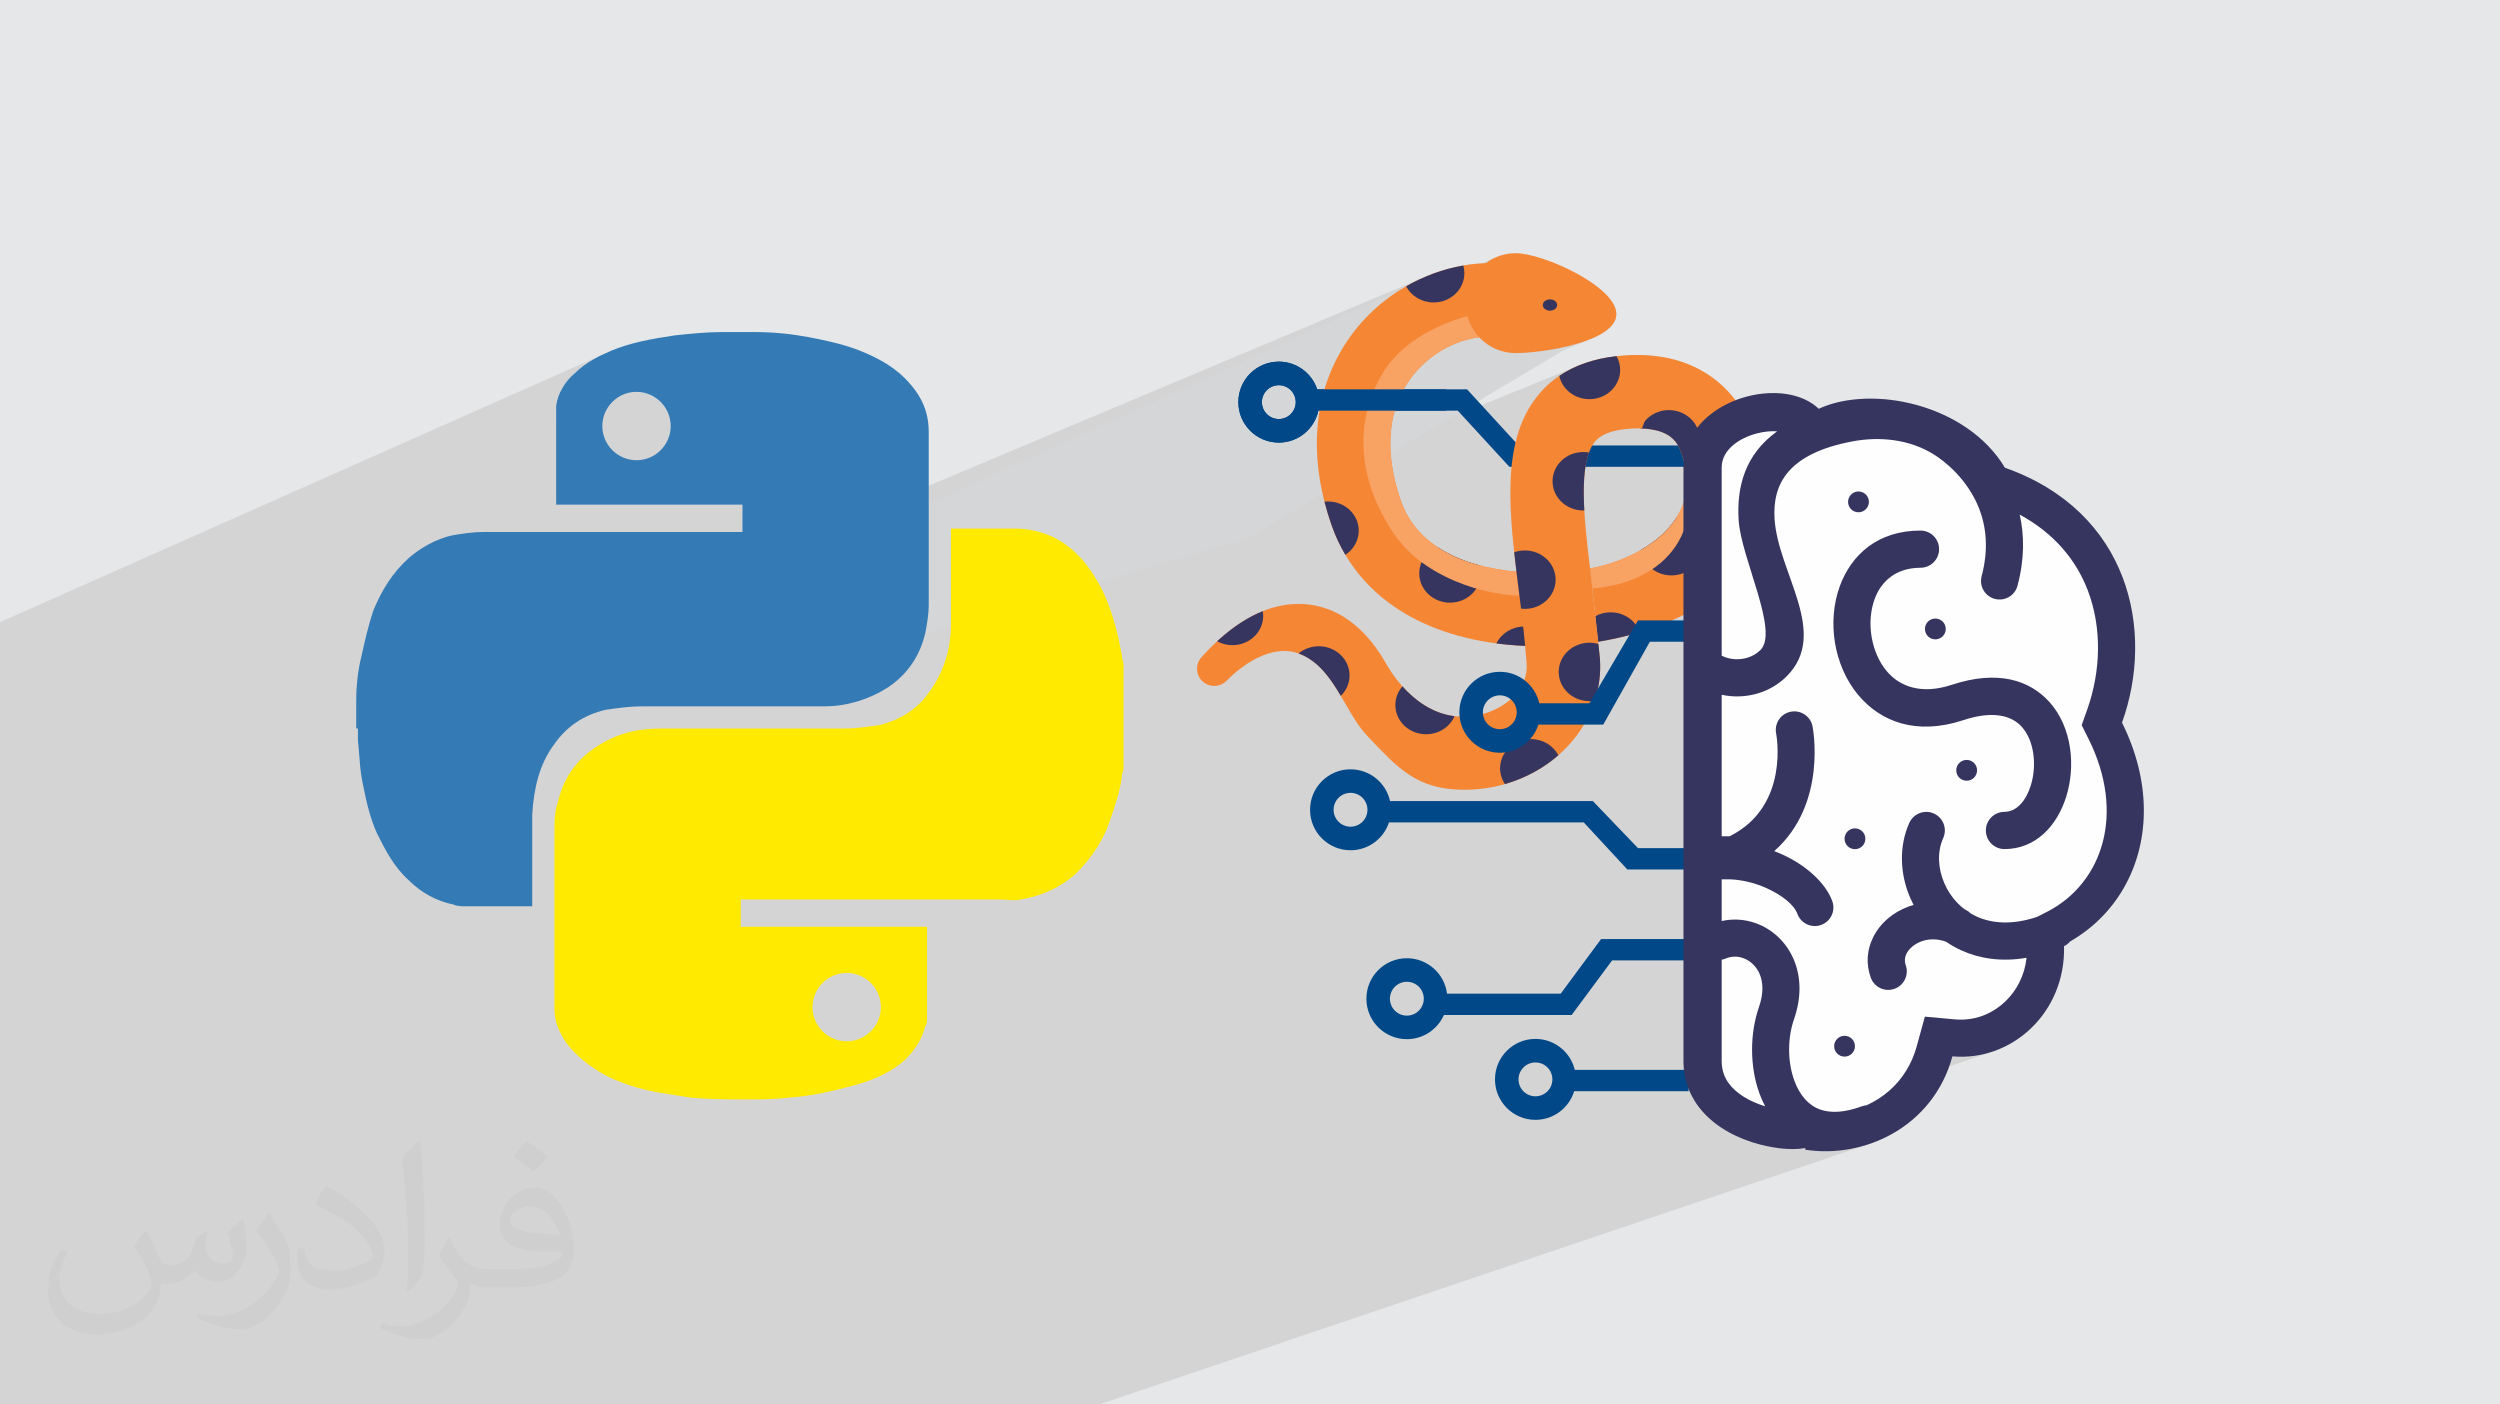
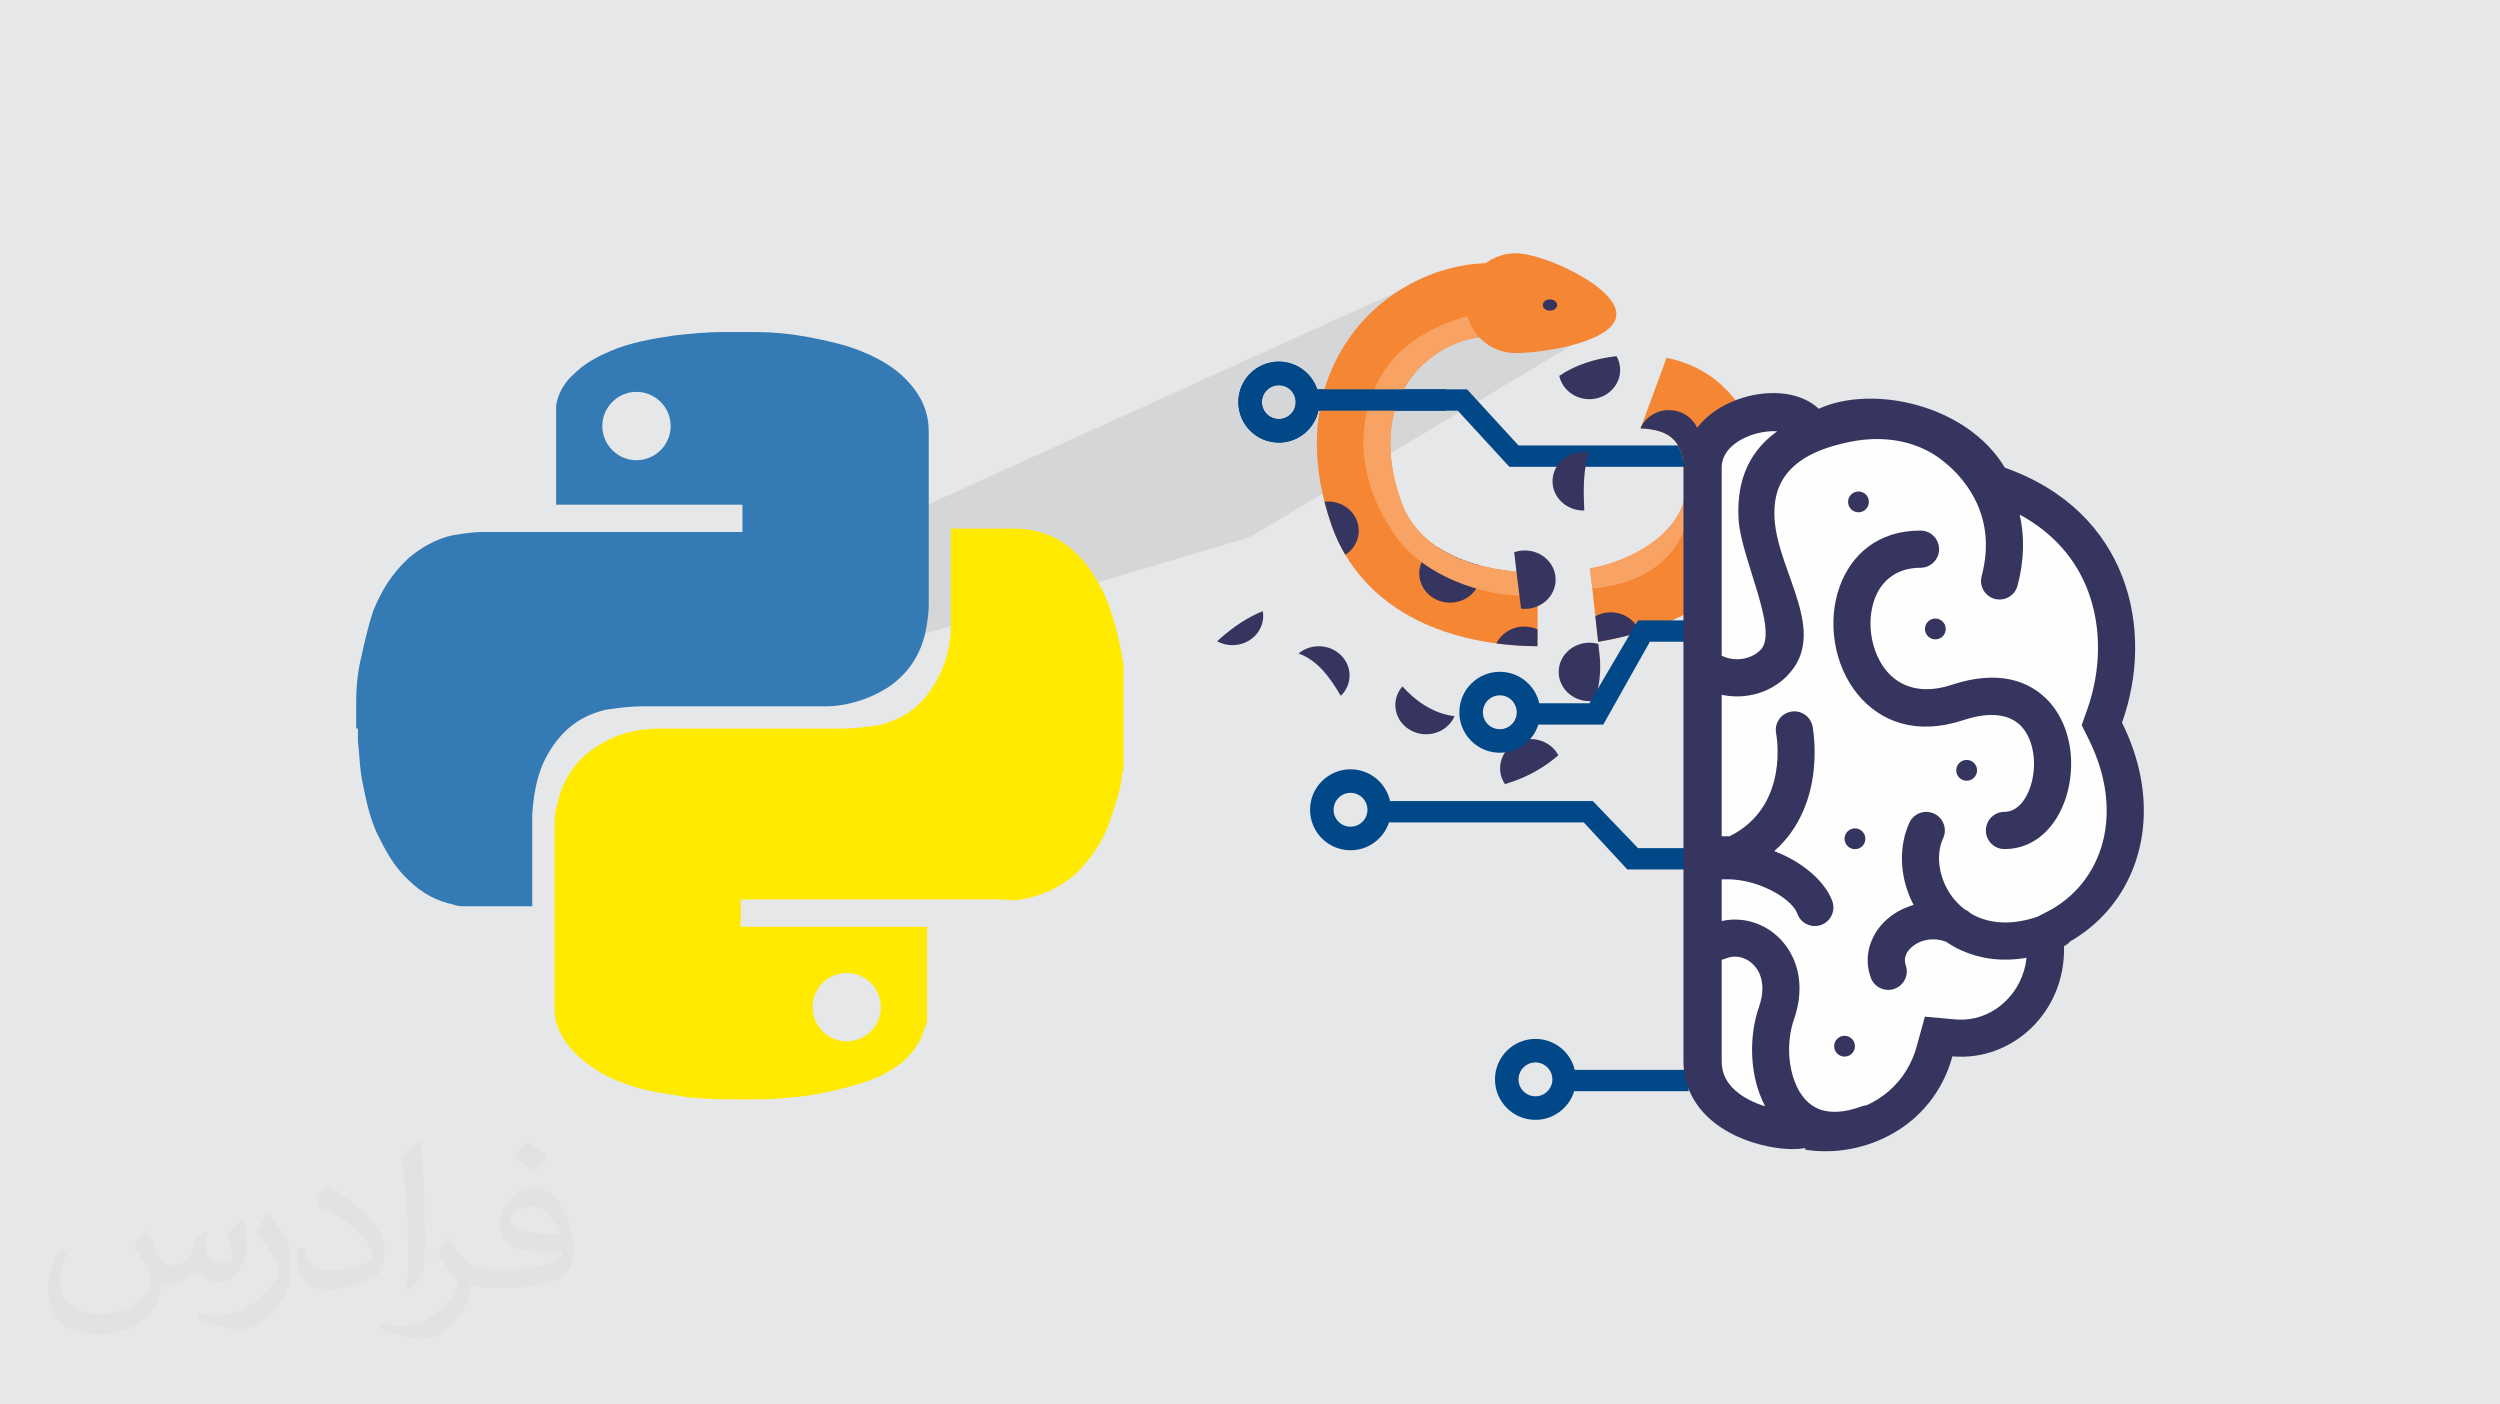
<svg xmlns="http://www.w3.org/2000/svg" xml:space="preserve" width="94.192mm" height="52.917mm" version="1.1" style="shape-rendering:geometricPrecision; text-rendering:geometricPrecision; image-rendering:optimizeQuality; fill-rule:evenodd; clip-rule:evenodd" viewBox="0 0 9419.16 5291.66">
  <defs>
    <style type="text/css">
   
    .fil3 {fill:#D4D6D7}
    .fil11 {fill:#35355F}
    .fil0 {fill:#E6E7E8}
    .fil10 {fill:#FEFEFE}
    .fil6 {fill:#004887;fill-rule:nonzero}
    .fil4 {fill:#347AB4;fill-rule:nonzero}
    .fil8 {fill:#35355F;fill-rule:nonzero}
    .fil7 {fill:#F58634;fill-rule:nonzero}
    .fil9 {fill:#F8A263;fill-rule:nonzero}
    .fil5 {fill:#FFEA00;fill-rule:nonzero}
    .fil2 {fill:#373435;fill-opacity:0.031}
    .fil1 {fill:#373435;fill-opacity:0.102}
   
  </style>
  </defs>
  <g id="Layer_x0020_1">
    <polygon class="fil0" points="-0,0 9419.16,0 9419.16,5291.66 -0,5291.66 " />
-     <path class="fil1" d="M5447.48 1015.39l7.89 -2.19 0.63 -0.18 1.4 -0.37 6.92 -1.82 1.37 -0.35 0.34 -0.08 8.7 -2.15 0.67 -0.16 0.32 -0.07 9.42 -2.16 0.03 -0.01 -0.03 0.01m-4143.09 1731.55l4028.7 -1694.91 4.58 -1.92 4.59 -1.89 4.6 -1.85 4.62 -1.82 0.04 -0.01 9.33 -3.55 0.1 -0.04 0.64 -0.24 6.77 -2.46 2.06 -0.74 1.33 -0.47 6.8 -2.35 1.38 -0.47 0.34 -0.11 8.51 -2.81 0.7 -0.22 8.55 -2.68 0.98 -0.3 0.06 -0.02 3.43 -1.02 5.04 -1.48 1.15 -0.34 0.69 -0.19 0.44 -0.13 -147.09 61.87 -2.26 1.27 -0.26 0.14 -0.12 0.07 -13.69 8.06 -13.51 8.39 -3.86 2.52 218.48 -91.86 9.34 -1.99 0.39 -0.08 0.74 -0.15 8.85 -1.73 0.2 -0.04 1.44 -0.27 7.01 -1.26 10.55 -1.74 10.57 -1.56 10.58 -1.37 10.6 -1.19 10.6 -0.99 10.6 -0.81 4.83 -0.28 54.7 -22.97 6.92 -2.82 7.04 -2.55 7.18 -2.27 7.29 -1.99 7.41 -1.7 7.52 -1.4 7.62 -1.11 7.71 -0.8 7.8 -0.48 7.89 -0.16 10.23 0.36 11.15 1.07 11.99 1.76 12.76 2.41 13.43 3.03 14.02 3.64 14.54 4.21 14.98 4.75 15.32 5.28 15.59 5.77 15.78 6.24 15.89 6.67 15.91 7.09 15.85 7.47 15.7 7.83 15.49 8.16 15.18 8.47 14.8 8.74 14.32 8.99 13.78 9.22 13.15 9.41 12.43 9.59 11.64 9.72 10.75 9.84 9.8 9.93 8.76 10 7.64 10.02 6.43 10.04 5.14 10.01 3.78 9.97 2.33 9.9 0.79 9.8 -0.79 9.56 -2.33 9.21 -3.78 8.85 -5.14 8.51 -6.43 8.17 -7.64 7.82 -8.76 7.49 -9.8 7.15 -10.75 6.83 -11.64 6.49 -12.43 6.17 -13.15 5.85 -662.21 271.61 4.57 0 18.25 0 90.15 0 44.45 0m10.59 11.53l443.25 -181.03 0.32 -0.13 3.23 -1.33 1.46 -0.59 9.45 -3.63 9.6 -3.44 9.74 -3.26 9.87 -3.08 9.98 -2.9 10.09 -2.72 10.19 -2.53 10.28 -2.36 10.36 -2.17 10.42 -2 10.49 -1.82 10.54 -1.63 10.58 -1.46 10.61 -1.29 10.64 -1.1 10.65 -0.93 10.64 -0.76 10.65 -0.58 10.63 -0.4 10.6 -0.23 10.56 -0.05 10.53 0.12 10.46 0.29 10.41 0.46 10.33 0.64 10.24 0.8 10.16 0.98 10.05 1.15 9.94 1.32 9.82 1.49 9.69 1.65 9.48 1.82 0.09 -0.04 24.13 5.49 22.95 6.47 21.82 7.36 20.69 8.18 19.6 8.92 18.53 9.57 17.49 10.15 16.46 10.64 15.48 11.06 14.5 11.38 13.55 11.64 12.64 11.81 11.74 11.9 10.87 11.9 10.03 11.84 9.2 11.68 5.7 -2.17 5.72 -2.08 5.75 -1.99 5.78 -1.9 5.78 -1.81 5.81 -1.72 5.82 -1.63 5.83 -1.54 10.25 -2.47 10.29 -2.19 10.32 -1.92 10.34 -1.64 10.35 -1.37 10.33 -1.08 10.31 -0.81 10.26 -0.52 10.21 -0.23 10.13 0.05 10.05 0.34 9.95 0.62 9.84 0.92 9.7 1.21 9.56 1.5 9.4 1.8 15.28 3.68 14.8 4.49 14.26 5.33 13.7 6.16 13.07 7 12.42 7.84 11.7 8.69 10.56 9.2 19.64 -7.8 20.09 -7.17 20.88 -6.2 21.59 -5.23 22.23 -4.24 22.82 -3.28 23.33 -2.29 23.77 -1.33 24.14 -0.34 24.46 0.62 24.69 1.6 24.87 2.57 24.97 3.55 25.01 4.52 24.98 5.49 24.89 6.46 24.71 7.44 24.48 8.41 24.18 9.38 23.81 10.35 23.37 11.33 22.87 12.29 22.29 13.27 21.66 14.24 20.94 15.2 20.17 16.18 19.33 17.15 18.41 18.12 17.44 19.08 16.39 20.06 15.27 21.03 14.09 21.99 42.87 16.34 40.72 17.92 38.6 19.43 36.49 20.88 34.43 22.25 32.39 23.55 30.37 24.79 28.38 25.94 26.43 27.04 24.49 28.07 22.59 29.01 20.72 29.9 18.86 30.71 17.04 31.45 15.25 32.12 13.49 32.73 11.74 33.26 10.03 33.72 8.35 34.11 6.69 34.43 5.07 34.68 3.46 34.86 1.89 34.98 0.34 35.01 -1.17 34.99 -2.67 34.89 -4.13 34.72 -5.56 34.47 -6.98 34.17 -8.35 33.79 -9.71 33.34 -11.03 32.82 5.05 10.31 4.88 10.32 4.72 10.3 4.55 10.3 4.38 10.29 4.23 10.29 4.05 10.27 3.89 10.26 3.74 10.25 3.57 10.24 3.4 10.23 3.25 10.2 3.09 10.2 2.93 10.17 2.77 10.16 2.62 10.13 2.46 10.12 2.3 10.09 2.15 10.07 2 10.05 1.84 10.02 1.69 9.99 1.53 9.97 1.39 9.94 1.24 9.91 1.08 9.87 0.94 9.85 0.79 9.81 0.64 9.78 0.5 9.74 0.35 9.7 0.2 9.67 0 19.63 -0.62 19.3 -1.2 19.12 -1.78 18.93 -2.34 18.73 -2.91 18.52 -3.46 18.31 -4.02 18.09 -4.56 17.85 -5.09 17.6 -5.63 17.35 -6.16 17.09 -6.67 16.81 -7.19 16.53 -7.69 16.24 -8.2 15.94 -8.69 15.63 -9.18 15.3 -9.67 14.98 -10.14 14.64 -10.61 14.3 -11.07 13.93 -11.54 13.57 -11.98 13.19 -12.44 12.81 -12.87 12.41 -13.31 12.01 -13.73 11.59 -14.15 11.18 -14.58 10.73 -14.98 10.3 -15.38 9.85 -15.78 9.38 -2.36 2.7 -2.52 2.57 -2.67 2.44 -2.81 2.31 -2.95 2.18 -3.09 2.04 -3.22 1.89 -3.34 1.75 -0.02 23.42 -1.22 22.99 -2.38 22.54 -3.52 22.06 -4.61 21.56 -5.67 21.03 -6.69 20.48 -7.68 19.9 -8.64 19.31 -9.55 18.67 -10.43 18.03 -11.28 17.36 -12.09 16.65 -12.87 15.94 -13.61 15.18 -14.31 14.42 -14.98 13.61 -15.61 12.8 -16.22 11.95 -16.78 11.08 -17.3 10.18 -17.8 9.27 -18.25 8.32 -18.68 7.35 -172.51 59.02 -3.78 10.59 -9.52 22.96 -10.5 22.08 -11.43 21.2 -12.31 20.31 -13.17 19.42 -13.96 18.53 -14.73 17.65 -15.45 16.76 -16.13 15.88 -16.76 14.99 -17.36 14.1 -17.91 13.21 -18.43 12.33 -18.89 11.44 -19.31 10.56 -19.71 9.66 -20.04 8.78 -20.35 7.89 -20.61 7.01 -2893.03 978.37 -166.8 0 -17.63 0 -33.54 0 -301.75 0 -30.28 0 -60.78 0 -566.79 0 -23.86 0 -119.57 0 -25.46 0 -55.94 0 -5.36 0 -18.89 0 -70.71 0 -80.52 0 -74.99 0 -9.8 0 -125.01 0 -102.24 0 -82.11 0 -35.6 0 -220.07 0 -23.93 0 -60.07 0 -22.67 0 -25.35 0 -114.78 0 -102.09 0 -68.74 0 -24.33 0 -6.45 0 -40.71 0 -56.69 0 -111.32 0 -9.99 0 -59.79 0 -10.93 0 -147.75 0 -80.62 0 -10.05 0 -20.64 0 -96.34 0 -113.1 0 -24 0 -49.81 0 -6.83 0 -150.7 0 -408.9 0 -66.18 0 0 -1.35 0 -1.52 0 -31.61 0 -12.03 0 -50.22 0 -63.03 0 -3.63 0 -9.22 0 -2.78 0 -22.15 0 -0.02 0 -0.01 0 -0.17 0 -0.01 0 -0.02 0 -0.33 0 -0.02 0 -0.01 0 -0.01 0 -0.01 0 -0.03 0 -0.01 0 -0.46 0 -0.09 0 -0.01 0 -0.01 0 -0.01 0 -0.01 0 -0.01 0 -0.02 0 -0.01 0 -0.01 0 -0.01 0 -0.01 0 -0.01 0 -0.01 0 -0.01 0 -0.01 0 -0.01 0 -0.01 0 -0.01 0 -0.02 0 -0.01 0 -0.02 0 -0.01 0 -0.18 0 -0.02 0 -0.15 0 -0.25 0 -0.3 0 -0.33 0 -0.08 0 -0.39 0 -0.7 0 -0.51 0 -0.78 0 -0.46 0 -1.05 0 -0.45 0 -0.02 0 -0.57 0 -0.57 0 -1.19 0 -0.04 0 -0.63 0 -9.67 0 -3.29 0 -0.97 0 -9.86 0 -5.59 0 -5.06 0 -5.53 0 -3.9 0 -21.33 0 -14.47 0 -9.5 0 -33.04 0 -30.1 0 -9.03 0 -0.54 0 -28.25 0 -1.37 0 -1.39 0 -3.98 0 -0.19 0 -1.4 0 -0.66 0 -2.15 0 -1.4 0 -1.02 0 -3.24 0 -0.5 0 -0.92 0 -0.3 0 -2.56 0 -1.44 0 -1.49 0 -2.49 0 -3.56 0 -2.59 0 -0.02 0 -1.47 0 -1.47 0 -1.9 0 -5.56 0 -2.69 0 -0.4 0 -0.02 0 -5.83 0 -0.8 0 -0.71 0 -2.22 0 -3.87 0 -0.51 0 -0.6 0 -0.41 0 -0.04 0 -0.33 0 -0.36 0 -0.14 0 -5.15 0 -2.5 0 -0.74 0 -7.78 0 -0.02 0 -0.03 0 -0.04 0 -4.16 0 -3.67 0 -0.81 0 -0.04 0 -1.38 0 -1.96 0 -5.39 0 -1.49 0 -8.54 0 -10.13 0 -5.26 0 -9.05 0 -3.41 0 -3.66 0 -1.62 0 -2.56 0 -0.32 0 -4.33 0 -7.5 0 -18.31 0 -7.82 0 -5.28 0 -2.84 0 -1.52 0 -1.34 0 -2.85 0 -2.87 0 -2.87 0 -8.65 0 -0.27 0 -2.61 0 -2.89 0 -2.89 0 -2.89 0 -2.89 0 -0.08 0 -2.8 0 -2.89 0 -0.14 0 -2.74 0 -1.89 0 -0.43 0 -0.23 0 -0.33 0 -0.32 0 -0.67 0 -0.65 0 -0.66 0 -0.11 0 -0.07 0 -0.39 0 -0.1 0 -0.66 0 -0.67 0 -0.67 0 -0.45 0 -0.21 0 -0.11 0 -0.57 0 -0.67 0 -0.67 0 -0.68 0 -0.11 0 -0.02 0 -0.13 0 -0.43 0 -0.01 0 -1.34 0 -0.68 0 -0.39 0 -0.1 0 -0.12 0 -0.08 0 -0.69 0 -0.69 0 -0.69 0 -0.69 0 -0.15 0 -0.54 0 -0.69 0 -0.7 0 -0.28 0 -0.26 0 -0.16 0 -0.51 0 -0.19 0 -0.7 0 -0.7 0 -0.56 0 -0.15 0 -0.7 0 -0.17 0 -0.54 0 -0.39 0 -0.32 0 -0.72 0 -0.71 0 -0.72 0 -0.72 0 -0.71 0 -0.72 0 -0.72 0 -0.19 0 -0.54 0 -0.72 0 -0.72 0 -0.73 0 -0.74 0 -0.73 0 -0.73 0 -0.74 0 -0.72 0 -0.21 0 -0.53 0 -0.74 0 -0.75 0 -0.74 0 -0.74 0 -0.75 0 -3.75 0 -0.75 0 -0.75 0 -3.42 0 -27.75 0 -1.83 0 -1.64 0 -3.49 0 -1.21 0 -5.74 0 -0.58 0 -2.89 0 -3.43 0 -0.04 0 -0.42 0 -3.04 0 -2.8 0 -0.65 0 -3.45 0 -2.17 0 -1.28 0 -3.44 0 -1.55 0 -1.88 0 -3.43 0 -0.29 0 -0.63 0 -2.49 0 -3.4 0 -0.32 0 -3.08 0 -3.1 0 -0.3 0 -3.37 0 -2.46 0 -0.91 0 -3.35 0 -1.85 0 -1.5 0 -3.33 0 -0.05 0 -3.27 0 -3.3 0 -0.63 0 -2.66 0 -0.26 0 -0.52 0 -0.19 0 -0.06 0 -0.06 0 -0.39 0 -0.02 0 -0.02 0 -0.49 0 -0.07 0 -0.01 0 -0.22 0 -0.24 0 -0.26 0 -0.01 0 -0.26 0 -0.47 0 -0.11 0 -0.01 0 -0.12 0 -0.85 0 -0.02 0 -1.07 0 -0.02 0 -0.29 0 -0.81 0 -0.08 0 -0.01 0 -0.06 0 -0.07 0 -1.18 0 -1.41 0 -0.01 0 -0.11 0 -1.4 0 -1.83 0 -0.41 0 -1.55 0 -1.25 0 -1.12 0 -2.07 0 -43.61 0 -32.73 0 -0.85 0 -1.08 0 -0.61 0 -0.25 0 -1.2 0 -2.05 0 -0.01 0 -0.43 0 -1.62 0 -0.82 0 -1.24 0 -1.94 0 -0.12 0 -1.43 0 -0.62 0 -2.05 0 -0.22 0 -0.89 0 -0.95 0 -4.1 0 -2.05 0 -2.05 0 -2.04 0 -2.04 0 -2.04 0 -0.41 0 -1.64 0 -2.04 0 -1.31 0 -0.73 0 -2.03 0 -2.05 0 -2.03 0 -0.19 0 -1.85 0 -2.04 0 -1.88 0 -0.14 0 -0.4 0 -1.64 0 -1.38 0 -0.65 0 -2.02 0 -0.01 0 -2.01 0 -1.06 0 -0.97 0 -0.27 0 -0.05 0 -1.29 0 -0.42 0 -0.88 0 -1.14 0 -0.17 0 -1.32 0 -0.21 0 -0.32 0 -0.79 0 -1.34 0 -1.5 0 -1.05 0 -0.46 0 -1.32 0 -0.21 0 -1.53 0 -1.21 0 -0.33 0 -3.12 0 -1.57 0 -1.58 0 -28.97 0 -1.32 0 -3.68 0 -3.59 0 -0.07 0 -3.64 0 -3.09 0 -0.54 0 -0.14 0 -2.22 0 -1.24 0 -3.59 0 -0.35 0 -3.21 0 -2.7 0 -0.43 0 -0.42 0 -0.57 0 -2.94 0 -3.51 0 -0.78 0 -2.7 0 -3.46 0 -0.98 0 -2.46 0 -3.41 0 -0.55 0 -0.07 0 -0.06 0 -0.13 0 -0.06 0 -0.31 0 -0.01 0 -0.05 0 -0.38 0 -0.57 0 -0.04 0 -0.14 0 -0.06 0 -0.69 0 -0.06 0 -0.13 0 -0.06 0 -0.12 0 -0.06 0 -0.13 0 -0.06 0 -0.07 0 -0.06 0 -0.06 0 -0.07 0 -0.05 0 -0.07 0 -0.06 0 -0.06 0 -0.06 0 -0.07 0 -0.06 0 -0.06 0 -1.12 0 -1.02 0 -0.09 0 -0.05 0 -1.35 0 -0.32 0 -0.26 0 -0.02 0 -0.16 0 -1.05 0 -0.81 0 -0.06 0 -0.16 0 -0.07 0 -1.66 0 -0.29 0 -1.39 0 -0.21 0 -0.35 0 -0.04 0 -0.91 0 -0.52 0 -0.33 0 -0.99 0 -0.43 0 -1.34 0 -0.35 0 -1.35 0 -0.27 0 -0.26 0 -0.29 0 -0.81 0 -0.21 0 -0.22 0 -0.36 0 -0.77 0 -0.15 0 -0.08 0 -1.26 0 -0.08 0 -1.35 0 -0.02 0 -0.06 0 -0.98 0 -1.31 0 -0.16 0 -3.01 0 -2.04 0 -0.81 0 -0.19 0 -0.11 0 -0.12 0 -0.4 0 -0.15 0 -0.24 0 -0.37 0 -0.1 0 -0.58 0 -0.07 0 -0.54 0 -0.04 0 -0.24 0 -0.25 0 -0.01 0 -0.03 0 -0.08 0 -0.36 0 -0.01 0 -0.2 0 -0.19 0 -0.01 0 -0.3 0 -0.02 0 -0.15 0 -0.1 0 -0.02 0 -0.1 0 -0.07 0 -0.01 0 -0.08 0 -0.03 0 -0.02 0 -0.03 0 -0.02 0 -0.38 0 -0.89 0 -3.06 0 -0.27 0 -2.08 0 -0.69 0 -3.01 0 -0.07 0 -2.42 0 -0.49 0 -2.95 0 -2.62 0 -0.02 0 -0.28 0 -2.9 0 -2.74 0 -0.12 0 -0.99 0 -3.82 0 -0.83 0 -0.04 0 -0.87 0 -4.61 0 -0.21 0 -5.18 0 -0.36 0 -4.91 0 -0.51 0 -2.07 0 -2.02 0 -18.06 0 -3.16 0 -9.8 0 -17.35 0 -1.78 0 -1.39 0 -0.01 0 -2.17 0 -0.81 0 -0.02 0 -0.96 0 -5.37 0 -0.24 0 -0.66 0 -0.88 0 -6.37 0 -11.79 0 -0.84 0 -8.01 0 -1.23 0 -0.57 0 -6.34 0 -0.41 0 -0.5 0 -2.02 0 -4.82 0 -0.41 0 -5.45 0 -1.48 0 -0.34 0 -1.82 0 -5.22 0 -0.25 0 -7.12 0 -0.17 0 -0.3 0 -5.19 0 -1.74 0 -0.08 0 -1.83 0 -1.83 0 -1.83 0 -1.83 0 -13.11 0 -0.14 0 -17.18 0 -0.73 0 -7.89 0 -0.41 0 -1.02 0 -11.41 0 -0.54 0 -1.21 0 -10.1 0 -14.36 0 -0.61 0 -6.34 0 -4.83 0 -0.91 0 -0.48 0 -16.47 0 -0.04 0 -21.83 0 -9.07 0 -2.33 0 -4.09 0 -5.07 0 -0.13 0 -3.03 0 -1.9 0 -0.72 0 -3.78 0 -1.13 0 -4.48 0 -5.05 0 -0.78 0 -4.26 0 -1.06 0 -3.37 0 -1.68 0 -3.94 0 -5.01 0 -1.05 0 -0.35 0 -0.01 0 -1.24 0 -0.15 0 -0.43 0 -0.09 0 -0.33 0 -0.14 0 -0.53 0 -0.18 0 -0.06 0 -0.54 0 -0.15 0 -0.05 0 -0.45 0 -0.03 0 -0.35 0 -0.04 0 -0.22 0 -0.18 0 -0.01 0 -0.37 0 -0.06 0 -0.88 0 -0.01 0 -0.18 0 -0.09 0 -0.25 0 -0.4 0 -0.16 0 -0.13 0 -0.01 0 -0.1 0 -0.02 0 -0.08 0 -0.02 0 -0.04 0 -0.03 0 -0.01 0 -0.11 0 -1.81 0 -7.5 0 -1.43 0 -3.13 0 -6.36 0 -4.9 0 -4.67 0 -0.11 0 -0.21 0 -18.66 0 -1.05 0 -4.19 0 -0.13 0 -8.39 0 -0.91 0 -0.04 0 -5.67 0 -1.2 0 -0.46 0 -8.42 0 -6.67 0 -0.39 0 -0.74 0 -12.5 0 -0.37 0 -18.03 0 -8.09 0 -15.88 0 -0.69 0 -0.79 0 -5.58 0 -2.1 0 -7.9 0 -0.56 0 -3.31 0 -0.55 0 -0.54 0 -0.02 0 -0.25 0 -2.16 0 -1.72 0 -0.01 0 -0.71 0 -0.1 0 -4.69 0 -1.94 0 -14 0 -4.97 0 -9.26 0 -1.66 0 -22.92 0 -0.13 0 -0.96 0 -0.13 0 -0.78 0 -0.26 0 -0.71 0 -0.14 0 -0.82 0 -0.12 0 -0.87 0 -0.11 0 -0.71 0 -0.13 0 -0.48 0 -0.31 0 -0.49 0 -0.08 0 -0.6 0 -0.07 0 -0.61 0 -0.37 0 -0.19 0 -0.21 0 -0.3 0 -0.08 0 -0.36 0 -0.1 0 -27.25 0 -2.92 0 -12.25 0 -30.45 0 -11.56 0 -0.28 0 -1.01 0 -1.27 0 -31.2 0 -3.33 0 -0.01 0 -3.27 0 -3.21 0 -3.15 0 -0.01 0 -3.08 0 -3.02 0 -0.01 0 -2.95 0 -0.01 0 -2.89 0 -0.01 0 -2.82 0 -2.76 0 -2.7 0 -2.62 0 -0.01 0 -2.56 0 -2.49 0 -0.01 0 -2.42 0 -2.35 0 -2.29 0 -2.21 0 -2.14 0 -2.06 0 -0.01 0 -1.99 0 -1.92 0 -1.85 0 -1.77 0 -1.7 0 -1.61 0 -0.01 0 -1.53 0 -0.01 0 -0.52 0 -0.95 0 -1.38 0 -0.01 0 -1.3 0 -1.22 0 -0.01 0 -1.15 0 -0.01 0 -1.06 0 -0.99 0 -0.9 0 -0.83 0 -0.74 0 -2.76 0 -13.47 0 -5.58 0 -8.62 0 -5.38 0 -18.29 0 -1.49 0 -0.3 0 -0.03 0 -1.76 0 -0.14 0 -0.08 0 -1.7 0 -0.01 0 -0.26 0 -1.33 0 -0.05 0 -0.11 0 -1.09 0 -0.24 0 -0.06 0 -0.2 0 -0.96 0 -0.19 0 -0.08 0 -0.66 0 -0.02 0 -0.03 0 -0.28 0 -0.05 0 -0.09 0 -0.13 0 -0.54 0 -0.02 0 -0.04 0 -0.33 0 -0.11 0 -0.27 0 -0.21 0 -0.11 0 -0.22 0 -0.07 0 -0.67 0 -0.03 0 -0.1 0 -0.46 0 -0.07 0 -0.11 0 -0.2 0 -0.01 0 -0.14 0 -0.02 0 -0.01 0 -0.21 0 -0.03 0 -0.09 0 -0.23 0 -86.24 0 -6.23 0 -20.59 0 -96.45 0 -37.12 0 -149.5 0 -97.73 0 -12.26 0 -11.32 0 -15.02 0 -19.16 0 -45.4 0 -174.63 0 -11.17 0 -23.49 0 -6.11 0 -36.77 0 -86.5 0 -22.56 2292.93 -1018.15 -8.64 3.85 -8.74 4.03 -8.8 4.21 -8.85 4.39 -8.85 4.6 -8.83 4.8 -8.79 5.02 -8.71 5.25 -8.61 5.48 -8.47 5.73 -8.32 5.98 -8.12 6.25 -7.91 6.52 -7.67 6.8 -7.39 7.1 -7.09 6.18 -6.78 6.46 -6.45 6.73 -6.13 6.98 -5.79 7.2 -5.44 7.41 -5.08 7.6 -4.72 7.77 -4.33 7.92 -3.95 8.05 -3.56 8.16 -3.14 8.26 -2.74 8.34 -2.31 8.39 -1.87 8.42 -1.43 8.45 0 4.83 0 4.83 0 4.83 0 4.83 0 4.83 0 4.83 0 4.83 0 4.83 0 0.28 0 0.72 0 1.03 0 1.18 0 1.19 0 1.03 0 0.72 0 0.28 0 20.45 0 4.23 252.66 -111.11 11.81 -4.34 12.32 -3.19 12.75 -1.96 13.12 -0.67 13.12 0.67 12.74 1.96 12.32 3.19 11.81 4.34 11.25 5.45 10.62 6.47 9.92 7.43 9.16 8.33 8.33 9.15 7.43 9.93 6.47 10.61 5.44 11.26 4.34 11.81 3.19 12.32 1.96 12.74 0.67 13.12 -0.67 13.12 -1.96 12.75 -3.19 12.32 -4.34 11.81 -5.44 11.25 -6.47 10.62 -7.43 9.92 -8.33 9.16 -9.16 8.32 -9.92 7.43 -10.62 6.47 -11.25 5.44 -352.65 152.8 0 11.9 0 2.14 0 1.69 0 1.38 0 1.24 0 1.23 0 1.39 0 1.68 0 2.14 21.75 0 21.78 0 21.82 0 21.84 0 21.88 0 21.9 0 21.93 0 21.94 0 21.97 0 21.98 0 22 0 22.01 0 22.02 0 22.03 0 22.03 0 22.03 0 22.03 0 22.04 0 22.02 0 22.02 0 22.01 0 22 0 21.99 0 21.96 0 21.95 0 21.93 0 21.91 0 21.87 0 21.85 0 21.82 0 21.79 0 21.75 0 0 14.19 0 13.67 0 13.21 0 12.84 0 12.54 0 12.32 0 12.16 0 12.09 -1454.93 616.1 -0.21 10.53 -0.08 10.86 0 0.28 0 0.72 0 1.03 0 1.18 0 1.19 0 1.03 0 0.72 0 0.28 0 12.07 0 12.08 0 12.07 0 12.08 0 12.07 0 12.07 0 12.08 0 4.54 0 7.53 6.47 -0.06 0 5.11 0 5.55 0 5.86 0 6.01 0 6.01 0 5.86 0 5.56 0 5.11 1.13 10.8 0.24 2.54 3406.91 -1427.76 -8.11 3.87 -7.97 4.36 -7.83 4.87 -3.02 2.09 -3379.64 1416.05 0.07 0.82 0.18 1.88 3370.67 -1412.07 -2.79 2.36 -0.01 0.01 -2.73 2.42 0 0.01 -2.68 2.49 -2.61 2.55 -0.02 0.01 -2.54 2.61 -0.02 0.01 -2.47 2.67 -0.02 0.01 -2.41 2.72 -3351.55 1403.31 0.29 3.38 0.85 10.46 0.81 10.38 0.81 10.32 0.83 10.29 0.87 10.26 0.93 10.05 1138.7 -474.97 2170.71 -905.43 0.1 21.79 1.66 12.22 88.12 -36.69 -0.33 1.55 -0.3 1.57 -87.13 36.27 0.79 5.81 5.32 19.53 7.64 18.22 9.76 16.77 11.67 15.2 2.76 2.78 809.04 -335.14 1.1 -0.33 3.35 -0.99 0.73 -0.21 2.66 -0.76 1.7 -0.47 1.49 -0.4 2.88 -0.77 4.37 -1.12 0.51 -0.13 3.88 -0.93 0.56 -0.13 2.9 -0.66 1.87 -0.41 2.73 -0.59 0.73 -0.16 3.85 -0.78 0.55 -0.11 4.41 -0.83 0.56 -0.1 3.86 -0.67 0.62 -0.1 3.22 -0.52 1.11 -0.17 3.36 -0.5 0.53 -0.08 -855.49 354.19 3.56 3.59 14.92 11.68 5.63 3.38 234.35 -96.88 283.36 0 -293.52 120.6 0 0.41 293.39 -120.54 -0.56 1.98 -0.56 1.97 -0.54 1.98 -0.54 1.98 -0.52 1.98 -0.51 1.98 -0.51 1.99 -0.49 1.98 -0.23 0.93 -0.84 3.51 -0.8 3.51 -0.77 3.51 -0.75 3.51 -0.71 3.52 -0.68 3.51 -0.64 3.52 -0.62 3.51 -0.01 0.05 -0.24 1.4 -0.23 1.4 -0.23 1.4 -0.22 1.4 -0.21 1.41 -0.22 1.4 -0.21 1.4 -0.2 1.4 -0.02 0.15 -0.69 5.01 -0.16 1.25 -0.35 2.75 -0.33 2.75 -0.31 2.75 -0.3 2.75 -0.28 2.75 -0.26 2.75 -0.24 2.74 -0.23 2.75 -0.03 0.36 -0.4 5.44 -0.34 5.66 -0.07 1.36 -0.07 1.37 -0.07 1.36 -0.06 1.36 -0.06 1.36 -0.02 0.5 253.87 -103.77 10.59 11.53zm-5025.47 1596.46l870.93 -365.28 -249.93 104.82 -621 260.46zm-477.59 156.66l1322.18 -555.93 26.34 -11.08 -1348.52 567.01zm1350.16 -505.86l3382.73 -1417.4 -3382.73 1417.4zm0.43 4.49l3367.77 -1410.76 -3023.99 1266.75 -343.78 144.01zm3373.41 -1415.41l-2.85 2.29m2.85 -2.3l0 0.01m-3373.7 1412.48l3376.61 -1414.71 -3376.61 1414.71" />
    <path class="fil2" d="M550.85 4636.82c17.98,27.25 29.64,53.44 41.02,82.55 8.46,16.94 12.95,48.16 52.65,48.16 11.63,0 28.32,-3.43 43.13,-11.63 16.66,-8.74 29.36,-21.97 35.99,-42.06l15.87 -53.44 38.63 -19.05 2.64 2.64c-5.28,20.12 -6.6,39.42 -6.6,54.51 0,44.7 38.63,61.65 69.32,61.65 17.98,0 34.14,-8.74 34.14,-25.15 0,-21.16 -8.99,-57.15 -20.65,-89.43 17.98,-17.98 35.99,-35.99 56.62,-50.55l3.17 1.6c8.99,38.1 14.02,75.67 14.02,100.81 0,24.61 -10.85,51.87 -19.84,69.6 -18.52,34.92 -51.33,62.71 -91.01,62.71 -30.15,0 -63.75,-15.09 -86.79,-43.13l-1.32 0c-21.69,27 -55.3,51.33 -109.02,51.33l-16.66 0c-2.64,35.46 -10.31,60.58 -21.97,83.08 -32,62.43 -127,106.63 -216.43,106.63 -124.36,0 -186.79,-71.7 -186.79,-167.21 0,-59 19.3,-113.77 48.95,-152.65l24.33 10.06c-18.52,35.46 -30.96,68.78 -30.96,101.6 0,89.43 72.77,132.03 156.64,132.03 77.8,0 174.09,-49.48 191.57,-106.88 -6.6,-62.71 -30.15,-92.07 -66.14,-149.22 10.85,-19.05 24.87,-38.1 42.34,-58.47l3.17 0 0 0 0 0 -0.02 -0.09zm1434.31 -336.55c26.19,16.41 51.87,35.71 76.99,57.94 -14.02,19.84 -31.5,37.85 -53.19,53.72 -25.15,-20.37 -50.27,-37.85 -75.95,-56.36 17.45,-19.58 34.67,-38.35 52.12,-55.3l0 0 0 0 0 0 0 0 0 0 0.03 0zm13.49 244.48c-42.34,0 -76.99,27.79 -76.99,48.41 0,44.2 84.66,57.94 186,57.4 -12.7,-51.87 -57.15,-105.84 -109.02,-105.84l0.01 0.03zm-95 236.55c55.04,0 103.2,-1.6 139.95,-10.85 41.02,-10.31 75.67,-30.96 75.67,-45.24 0,-3.71 0,-8.2 -1.32,-11.91 -23.01,2.11 -49.48,2.11 -72.49,2.11 -74.6,0 -131.75,-16.94 -154.25,-58.75 -5.56,-11.63 -9.52,-24.61 -9.52,-39.42 0,-40.49 17.45,-79.91 48.16,-107.16 25.65,-22.48 53.97,-36.5 82.8,-36.5 52.12,0 93.65,41.81 122.76,107.7 15.87,35.99 26.72,77.52 26.72,129.92 0,34.92 -9.52,64.29 -31.22,85.98 -40.49,39.17 -115.09,53.97 -229.39,53.97l-51.87 0 0 0 -13.49 0c-28.32,0 -48.69,-5.03 -64.82,-17.45l-2.64 0c0.79,6.6 1.32,12.95 1.32,19.05 0,25.65 -8.46,58.47 -25.65,84.66 -50.8,75.41 -105.84,108.2 -153.47,108.2 -48.16,0 -107.16,-18.52 -160.35,-42.6l9.52 -18.52c17.2,7.14 41.02,11.91 73.81,11.91 85.98,0 198.96,-82.55 212.98,-163.25 -3.17,-6.6 -8.99,-15.34 -17.2,-24.61 -25.15,-29.9 -41.02,-54.76 -55.83,-80.95 12.7,-25.15 24.33,-45.24 35.18,-63.5l4.5 -0.53c36.78,74.88 70.1,117.73 144.45,117.73l11.63 0 0 0 53.97 0 0 0 0 0 0 0 0 0 0 0 0.09 0.01zm-372.54 79.12c6.35,-34.39 6.88,-73.02 6.88,-109.02l0 -53.44c0,-99.75 -12.7,-244.73 -23.01,-339.19 17.98,-19.3 43.13,-42.06 62.97,-57.4l5.82 1.6c13.49,118.8 16.66,256.39 16.66,383.64 0,33.35 -1.32,65.89 -4.5,89.69 -1.85,30.15 -19.3,52.91 -56.62,87.83l-8.2 -3.71zm-383.38 -157.43c1.85,46.84 24.87,83.62 105.31,83.62 50.01,0 92.33,-12.95 139.17,-35.18 8.46,-3.71 12.95,-8.74 12.95,-12.95 0,-29.36 -22.48,-68.25 -60.32,-103.71 -36.78,-33.35 -85.47,-62.71 -130.96,-82.3 -15.62,-6.6 -20.65,-13.49 -20.65,-20.12 0,-13.49 17.98,-41.81 32.82,-62.18l5.03 -0.53c52.12,27.25 110.34,67.74 153.47,112.7 39.17,41.53 63.5,83.62 63.5,129.39 0,33.86 -10.31,65.61 -27,95.25 -57.15,28.83 -118.01,50.8 -178.33,50.8 -73.28,0 -123.29,-34.39 -123.29,-115.09 0,-8.74 0,-22.22 3.17,-39.7l25.15 0 0 0 0 0 0 0 0 0 0 0 -0.02 0zm-132.57 -133.1l45.52 73.56c16.66,27.25 32.28,56.9 32.28,103.71l0 59.79c0,48.41 -30.96,100.28 -80.95,151.61 -39.17,34.67 -73.81,49.48 -105.84,49.48 -47.62,0 -102.13,-14.81 -165.1,-41.81l7.14 -18.52c19.84,5.28 42.85,9.78 71.17,9.78 90.5,-0.53 183.08,-66.67 225.42,-147.37 5.03,-9.27 6.88,-17.98 6.88,-24.08 0,-9.27 -5.03,-19.58 -8.99,-28.83 -23.01,-43.38 -48.69,-83.08 -76.99,-119.86 14.81,-23.29 29.64,-45.77 45.77,-68l3.71 0.53 0 0 0 0 0 0 0 0 0 0 -0.02 0.01z" />
    <polygon class="fil3" points="5754.13,1127.08 5923.65,1300.2 4707.59,2024.11 3182.63,2477.61 3404.41,1942.3 5266.69,1097.71 " />
    <g id="_2751106055632">
      <g>
        <path class="fil4" d="M1342.05 2744.94c0,-32.19 0,-64.4 0,-96.59 0,0 0,-6.43 0,-6.43 0,-57.94 6.45,-115.9 19.32,-167.44 12.89,-57.94 25.75,-115.88 45.07,-173.86 32.19,-77.26 70.83,-141.64 135.21,-199.63 45.07,-38.62 103.02,-70.81 160.99,-83.7 38.64,-6.43 77.26,-12.86 115.9,-12.86 321.94,0 643.9,0 972.3,0 0,0 6.43,0 6.43,0 0,-32.21 0,-64.4 0,-103.02 -231.81,0 -470.08,0 -701.85,0 0,-6.44 0,-6.44 0,-12.89 0,-103.01 0,-206.05 0,-315.5 0,0 0,-6.43 0,-6.43 0,-12.89 0,-25.76 0,-38.64 6.43,-45.06 32.19,-90.15 70.81,-122.32 38.64,-38.65 90.16,-64.41 135.22,-83.71 77.26,-32.21 154.56,-45.08 238.25,-57.96 57.95,-6.44 122.32,-12.87 180.3,-12.87 0,0 6.43,0 6.43,0 38.65,0 77.28,0 109.47,0 0,0 6.45,0 6.45,0 70.81,0 135.2,6.43 206.05,19.32 64.38,12.87 128.77,25.75 193.16,51.51 64.41,25.74 122.35,57.94 167.44,103 38.64,38.65 70.83,83.72 83.7,141.67 6.43,25.75 6.43,51.5 6.43,77.26 0,212.48 0,424.95 0,637.47 0,32.18 -6.43,70.81 -12.87,103 -19.32,83.71 -64.37,154.56 -141.64,206.06 -70.82,45.06 -154.57,70.82 -238.26,70.82 -231.81,0 -457.19,0 -688.98,0 -45.05,0 -90.13,6.43 -135.2,12.89 -83.7,19.29 -148.11,64.38 -193.17,128.77 -57.94,77.27 -77.26,167.41 -83.7,264 0,115.88 0,225.38 0,341.26 0,0 0,6.44 0,6.44 -6.46,0 -6.46,0 -6.46,0 -83.69,0 -160.97,0 -244.67,0 -12.89,0 -32.21,0 -45.08,-6.44 -64.37,-12.87 -122.33,-45.07 -167.42,-90.13 -57.96,-51.51 -90.15,-115.91 -122.32,-180.31 -25.77,-57.95 -38.65,-115.9 -51.52,-180.31 -12.89,-57.94 -12.89,-109.45 -19.32,-167.42 0,-12.89 0,-32.19 0,-45.07l0 0 0 0 -6.47 0.06zm1056.03 -1268.51l0 0c-70.83,0 -128.77,57.97 -128.77,128.78 0,70.83 57.94,128.77 128.77,128.77 70.81,0 128.77,-57.94 128.77,-128.77 0,-70.81 -57.96,-128.78 -128.77,-128.78l0 0 0 0z" />
        <path class="fil5" d="M4233.2 2500.24c0,128.77 0,264 0,392.77 0,12.89 -6.44,19.32 -6.44,32.21 -6.42,57.94 -25.75,109.45 -45.07,167.41 -25.75,77.26 -70.81,141.66 -128.77,199.62 -57.94,51.51 -128.76,83.7 -206.05,96.59 -25.76,6.43 -51.51,0 -83.7,0 -321.95,0 -643.9,0 -965.85,0 0,0 -6.45,0 -6.45,0 0,32.19 0,64.37 0,103.01 231.82,0 470.07,0 701.86,0 0,0 0,6.44 0,6.44 0,109.45 0,225.38 0,334.83 0,12.87 0,25.76 -6.45,32.19 -12.87,51.51 -38.62,90.15 -77.26,128.77 -51.51,45.08 -109.45,70.83 -173.86,90.13 -90.14,25.76 -173.86,45.08 -264.01,51.51 -51.51,6.45 -109.45,6.45 -160.98,6.45 -70.82,0 -135.2,0 -206.06,-6.45 -38.64,-6.43 -83.71,-12.87 -122.33,-19.3 -70.83,-12.89 -135.21,-32.21 -199.62,-64.4 -57.94,-32.18 -109.45,-70.81 -148.12,-122.32 -25.75,-38.64 -45.07,-77.26 -45.07,-128.77 0,-19.32 0,-32.19 0,-51.51 0,-206.06 0,-412.09 0,-618.14 0,-38.65 0,-70.84 12.88,-109.46 19.32,-83.72 64.38,-154.56 141.64,-206.07 77.28,-51.51 154.56,-70.81 244.7,-70.81 231.81,0 457.19,0 688.98,0 45.06,0 90.13,-6.44 135.21,-12.89 77.26,-19.3 141.64,-57.94 186.74,-122.32 57.94,-77.26 83.69,-167.44 83.69,-257.57 0,-115.9 0,-231.82 0,-347.71 0,0 0,-6.43 0,-12.87 6.45,0 6.45,0 12.89,0 77.26,0 154.54,0 231.8,0 51.51,0 96.6,12.87 141.64,32.19 64.41,32.19 115.92,83.7 154.56,148.11 57.96,90.13 83.71,193.17 103.01,296.18 0,12.9 6.46,25.77 6.46,38.65l0 0 0 0 0.03 -6.47zm-1043.15 1423.05l0 0c70.83,0 128.79,-57.95 128.79,-128.78 0,-70.82 -57.96,-128.77 -128.79,-128.77 -70.81,0 -128.75,57.95 -128.75,128.77 0,70.83 57.94,128.78 128.75,128.78z" />
      </g>
      <g>
        <path class="fil6" d="M4818.13 1451.27c35.26,0 63.78,28.55 63.78,63.78 0,35.23 -28.52,63.78 -63.78,63.78 -35.23,0 -63.78,-28.55 -63.78,-63.78 0,-35.23 28.55,-63.78 63.78,-63.78zm0 216.24c73.19,0 134.3,-51.53 149.08,-120.27l525.26 0 194.3 211.56 700.74 0 0 -80.41 -666.22 0 -158.6 -173.02 -35.35 -38.54 -564.53 0c-20.19,-60.56 -77.32,-104.24 -144.68,-104.24 -84.2,0 -152.46,68.25 -152.46,152.46 0,84.2 68.26,152.46 152.46,152.46z" />
        <path class="fil7" d="M5792.44 2434.73c-169.27,-1.2 -325.25,-34.81 -451.09,-97.2 -156.79,-77.75 -268.64,-200.94 -323.46,-356.28 -98.25,-278.36 -67.32,-539.99 87.1,-736.67 135.85,-173.01 358.37,-271.36 567.02,-250.49l-27.55 275.45c-116.7,-11.66 -242.96,45.62 -321.75,145.97 -120.29,153.22 -90.2,342.12 -43.81,473.62 84.68,239.92 388.71,267.9 515.48,268.8l-1.94 276.8z" />
-         <path class="fil8" d="M5517.25 1029.46c0,60.79 -51.88,110.09 -115.87,110.09 -45.34,0 -84.6,-24.77 -103.64,-60.82 67.27,-38.58 140.61,-65.38 215.41,-78.39 2.66,9.27 4.1,19.03 4.1,29.12z" />
        <path class="fil8" d="M5119.31 1999.46c0,37.75 -20.01,71.05 -50.49,90.88 -20.35,-34.26 -37.39,-70.69 -50.93,-109.09 -10.81,-30.6 -20.05,-61.01 -27.73,-91.15 4.35,-0.47 8.78,-0.73 13.27,-0.73 64,0 115.88,49.29 115.88,110.09z" />
        <path class="fil8" d="M5579.09 2160.55c0,60.79 -51.88,110.07 -115.88,110.07 -64,0 -115.88,-49.28 -115.88,-110.07 0,-44.39 27.65,-82.61 67.47,-100.03 49.2,32.81 104.93,54.77 159.73,69.39 2.95,9.72 4.56,20.01 4.56,30.64z" />
        <path class="fil8" d="M5637.86 2424.18c18.45,-37.55 58.54,-63.58 105.05,-63.58 17.9,0 34.84,3.86 49.98,10.75l-0.45 63.38c-53,-0.38 -104.7,-3.93 -154.58,-10.55z" />
        <path class="fil9" d="M5646.65 1166.58c0,0 -320.58,30.9 -444.18,251.05 -127.11,226.43 -49.31,461.04 61.8,610.26 121.01,162.5 375.06,232.12 529.53,214.48l0.58 -84.44c-126.77,-0.9 -430.8,-28.88 -515.48,-268.8 -46.39,-131.5 -76.48,-320.4 43.81,-473.62 78.79,-100.35 205.05,-157.63 321.75,-145.97l8.4 -84c-3.98,-12.24 -6.21,-18.96 -6.21,-18.96z" />
        <path class="fil7" d="M6279.09 1348.03l-98.09 266.06c48.78,1.76 119.3,11.56 146.19,74.31 118.96,277.69 -162.13,423.06 -336.3,453.22l30.4 276.37c336.98,-57.16 471.97,-195.8 509.13,-251.54 57.89,-86.84 94.35,-194.56 102.67,-303.31 9.07,-118.88 -14.93,-229.07 -69.45,-318.65 -40.58,-66.68 -125.5,-164.46 -284.55,-196.46z" />
        <path class="fil8" d="M6010.7 2321.63c17,-9.3 36.7,-14.62 57.73,-14.62 51.06,0 94.41,31.37 109.85,74.94 -46.67,13.87 -98.81,26.17 -156.99,36.04l-10.59 -96.36z" />
-         <path class="fil8" d="M6413.24 2057.86c0,60.81 -51.88,110.09 -115.88,110.09 -58.91,0 -107.56,-41.79 -114.91,-95.86 53.73,-31.02 102.38,-71.8 134.35,-122.76 54.73,8.79 96.44,54.03 96.44,108.53z" />
        <path class="fil8" d="M6634.9 1823.12c-0.45,0 -0.88,0.01 -1.33,0.01 -64,0 -115.88,-49.28 -115.88,-110.08 0,-48.34 32.83,-89.41 78.46,-104.19 26.65,64.78 39.81,137.35 38.75,214.26z" />
        <path class="fil8" d="M6403.67 1655.16c0,40.02 -22.48,75.05 -56.08,94.32 -4.66,-19.61 -11.36,-39.95 -20.4,-61.08 -26.89,-62.75 -97.41,-72.55 -146.19,-74.31l2.68 -7.26c18.83,-36.55 58.38,-61.74 104.11,-61.74 64,0 115.88,49.28 115.88,110.07z" />
        <path class="fil9" d="M5999.16 2216.79c57.56,-3.27 380.3,-36.86 369.76,-378.15 -1.56,-50.21 -10.37,-82.51 -24.39,-101.07 67.81,245.76 -190.06,375.72 -353.64,404.05l8.27 75.17z" />
        <path class="fil7" d="M6089.9 1183.53c0,103.88 -275.47,146.81 -379.35,146.81 -103.89,0 -188.09,-84.22 -188.09,-188.1 0,-103.88 84.2,-188.1 188.09,-188.1 103.88,0 379.35,125.5 379.35,229.39z" />
-         <path class="fil7" d="M6021.29 2417.99l-30.4 -276.37c-24.79,-200.42 -44.36,-397.89 17.01,-475.74 7.75,-9.83 31.33,-39.75 113.66,-48.89 10.81,-1.21 28,-3.11 48.29,-3.11 5.26,0 10.78,0.16 16.43,0.47l99.32 -264.9c-55.31,-11.92 -119.68,-15.9 -194.63,-7.58 -130.99,14.57 -232.09,65.91 -300.45,152.63 -137.97,175.02 -104.13,444.33 -68.31,729.47 11.45,91.08 23.29,185.25 29.69,277.04 6.56,93.86 -76.06,162.39 -155.58,186.35 -212.36,63.99 -339.84,-126.94 -373.86,-186.97 -100.65,-177.62 -225.75,-220.2 -312.95,-224.63 -104.95,-5.33 -210.86,39.25 -315.1,132.47 -26.73,23.89 -49.68,47.81 -67.93,68.37 -26.36,29.67 -20.09,75.8 13.22,97.38 25.96,16.82 60.01,12.8 81.7,-9.26 60.94,-61.95 169.56,-137.31 266.93,-104.25 136.47,46.35 176.13,221.13 262.64,311.57 113.3,118.46 183.65,203.48 365.55,203.46 56.95,0 111.18,-8.51 159.63,-23.1 221.86,-66.83 366.56,-260.38 351.89,-470.66l-6.75 -63.75z" />
        <path class="fil8" d="M6104.22 1393.87c0,60.79 -51.88,110.07 -115.88,110.07 -55.97,0 -102.68,-37.71 -113.51,-87.85 58.89,-39.84 131.03,-64.7 215.7,-74.16 8.73,15.47 13.69,33.15 13.69,51.94z" />
        <path class="fil8" d="M5969.17 1923.21c-1.27,0.04 -2.54,0.07 -3.82,0.07 -64,0 -115.88,-49.29 -115.88,-110.07 0,-60.8 51.88,-110.09 115.88,-110.09 7.33,0 14.48,0.66 21.43,1.89 -19.57,52.84 -22.55,130.01 -17.61,218.2z" />
        <path class="fil8" d="M5861.06 2183.99c0,60.79 -51.87,110.07 -115.86,110.07 -4.87,0 -9.66,-0.28 -14.35,-0.83 -2.84,-23.22 -5.75,-46.34 -8.64,-69.26 -6.06,-48.33 -12.07,-96.21 -17.21,-143.25 12.52,-4.4 26.07,-6.81 40.2,-6.81 63.99,0 115.86,49.28 115.86,110.08z" />
        <path class="fil8" d="M6008.72 2640.02c-6.56,1.09 -13.3,1.66 -20.2,1.66 -64,0 -115.86,-49.28 -115.86,-110.07 0,-60.8 51.86,-110.08 115.86,-110.08 11.71,0 23,1.65 33.64,4.71l5.88 55.5c3.79,54.53 -3.14,107.92 -19.32,158.28z" />
        <path class="fil8" d="M5670.16 2954.17c-11.63,-17.17 -18.36,-37.58 -18.36,-59.5 0,-60.8 51.88,-110.08 115.86,-110.08 45.41,0 84.71,24.82 103.71,60.93 -54.17,47.26 -120.29,84.3 -195.22,106.88 -1.99,0.6 -3.99,1.18 -5.99,1.77z" />
        <path class="fil8" d="M5480.22 2698.34c-17.38,39.97 -58.79,68.09 -107.13,68.09 -64,0 -115.86,-49.29 -115.86,-110.08 0,-26.75 10.03,-51.25 26.72,-70.32 44.79,50.13 110.53,101.83 196.27,112.31z" />
        <path class="fil8" d="M5084.7 2544.91c0,29.92 -12.57,57.05 -32.95,76.89 -40.16,-67.84 -85.28,-132.85 -159.13,-159.79 20.37,-16.92 47.02,-27.17 76.22,-27.17 63.98,0 115.86,49.28 115.86,110.07z" />
        <path class="fil8" d="M4759.29 2320.64c0,60.8 -51.88,110.08 -115.87,110.08 -21.01,0 -40.71,-5.32 -57.7,-14.61 2.85,-2.62 5.75,-5.25 8.69,-7.88 54.11,-48.4 108.68,-83.68 163.32,-105.67 1.02,5.88 1.56,11.92 1.56,18.08z" />
        <path class="fil8" d="M5866.8 1149.2c0,11.72 -12.11,21.24 -27.04,21.24 -14.93,0 -27.03,-9.52 -27.03,-21.24 0,-11.73 12.1,-21.24 27.03,-21.24 14.93,0 27.04,9.51 27.04,21.24z" />
        <path class="fil10" d="M7590.23 1833.41l292.72 284.11 68.87 288.41 -17.22 271.19 55.97 288.41 -21.53 249.68 -103.31 167.87 -167.88 241.07c0,0 -21.52,107.62 -38.74,142.05 -17.22,34.44 -198.02,129.14 -198.02,129.14l-150.66 21.53c0,0 -129.14,193.7 -137.75,223.84 -8.61,30.13 -202.32,137.74 -202.32,137.74l-365.89 -64.56 -154.98 -81.79 -51.65 -86.09 8.61 -2182.47 64.57 -219.53 215.23 -116.23 129.14 73.18 318.54 -55.96 223.85 116.23 232.45 172.18z" />
        <path class="fil6" d="M5088.32 3114.75c-35.23,0 -63.78,-28.55 -63.78,-63.78 0,-35.24 28.55,-63.78 63.78,-63.78 35.23,0 63.78,28.54 63.78,63.78 0,35.23 -28.55,63.78 -63.78,63.78zm144.91 -16.27l733.81 0 164.13 177.28 230.94 0 0 -80.41 -190.75 0 -170.1 -177.29 -764.06 0c-15.04,-68.38 -75.99,-119.56 -148.88,-119.56 -84.19,0 -152.46,68.27 -152.46,152.47 0,84.19 68.27,152.47 152.46,152.47 67.62,0 124.95,-44.02 144.91,-104.96z" />
        <path class="fil6" d="M5785.07 4130.5c-35.23,0 -63.78,-28.56 -63.78,-63.78 0,-35.23 28.55,-63.79 63.78,-63.79 35.22,0 63.76,28.56 63.76,63.79 0,35.22 -28.54,63.78 -63.76,63.78zm577.04 -99.54l-428.83 0c-16.07,-66.96 -76.34,-116.7 -148.21,-116.7 -84.22,0 -152.47,68.25 -152.47,152.46 0,84.2 68.25,152.46 152.47,152.46 68.68,0 126.72,-45.4 145.83,-107.81l431.21 0 0 -80.41z" />
-         <path class="fil6" d="M5300.59 3826.55c-35.23,0 -63.78,-28.55 -63.78,-63.78 0,-35.23 28.55,-63.78 63.78,-63.78 35.23,0 63.78,28.55 63.78,63.78 0,35.23 -28.55,63.78 -63.78,63.78zm773.3 -208.05l288.22 0 0 -80.4 -329.83 0 -152.07 205.65 -428.33 0c-9.37,-75.23 -73.54,-133.45 -151.29,-133.45 -84.19,0 -152.46,68.26 -152.46,152.47 0,84.21 68.27,152.46 152.46,152.46 62.38,0 115.97,-37.45 139.6,-91.08l481.28 0 152.42 -205.65z" />
        <path class="fil6" d="M5650.82 2619.82c35.22,0 63.77,28.55 63.77,63.78 0,35.23 -28.55,63.78 -63.77,63.78 -35.23,0 -63.79,-28.55 -63.79,-63.78 0,-35.23 28.56,-63.78 63.79,-63.78zm0 216.24c68.04,0 125.67,-44.57 145.3,-106.09l244.43 0 175.53 -312.03 196.83 0 0 -80.41 -241.59 0 -183.08 312.02 -188.77 0c-15.47,-67.82 -76.15,-118.41 -148.65,-118.41 -84.2,0 -152.47,68.25 -152.47,152.46 0,84.2 68.27,152.46 152.47,152.46z" />
        <path class="fil11" d="M7235.69 1998.97c38.73,0 70.11,31.27 70.11,70.1 0,38.7 -31.38,70.06 -70.11,70.06 -91.95,0 -148.46,51.07 -172.79,117.98 -15.82,43.43 -19.37,93.39 -11.41,141.93 8.01,47.91 27.02,93.8 56.87,129.38 49.22,58.84 131.59,89.31 245.29,51.69 173.35,-57.36 293.79,-17.35 367.74,64.7 42.93,47.62 68.18,108.91 77.65,173.03 9.13,61.27 3.75,126.11 -14.24,183.7 -34.72,110.98 -115.62,197.48 -232.66,197.48 -38.67,0 -70.1,-31.41 -70.1,-70.1 0,-38.74 31.43,-70.18 70.1,-70.18 46.63,0 81.71,-43.31 99.05,-98.86 11.86,-38.04 15.36,-80.97 9.32,-121.82 -5.67,-38.07 -19.71,-73.62 -43.18,-99.66 -38.78,-43.05 -109.39,-61.69 -219.94,-25.21 -178.27,59.05 -312.7,5.22 -396.43,-94.97 -46.13,-55.17 -75.63,-124.81 -87.49,-196.73 -11.66,-71.43 -5.98,-145.95 17.89,-212 43.49,-119.42 143.3,-210.52 304.33,-210.52zm841.43 1046.13l0 19.63c-3.49,206.76 -107.2,384.6 -277.62,482.21 -6.08,7.35 -13.89,13.42 -22.96,17.88 6.33,252.01 -198.34,435.05 -420.51,415.12 -73.75,268.59 -334.85,386.02 -554.33,351.79l0 -6.36c-14.19,2.6 -30.26,4.02 -47.5,4.02 -56.66,0 -137.36,-14.5 -210.96,-48.6 -78.52,-36.37 -150.49,-95.28 -183.04,-183.36 -11.3,-30.35 -17.48,-63.59 -17.48,-99.76l0 -2236.74c0,-79.65 36.9,-144.19 92.1,-191.67 42.58,-36.51 95.85,-62.16 150.14,-76.08 54.49,-13.89 111.61,-16.17 161.29,-5.79 41.36,8.71 78.01,26.13 106.19,52.74 200.47,-92.14 557.62,-17.67 701.37,222.1 468.87,165.57 565.74,613.32 441.09,960.37 54.77,110.04 80.81,219.59 82.22,322.5zm-1590.35 425.12c42.58,-9.69 86.22,-6.66 126.42,7.37 31.53,10.91 60.83,28.59 85.81,52.14 24.54,22.94 45.12,52.01 59.51,85.86 25.85,61.39 30.67,138.11 0.97,223.66 -24.74,70.76 -25.6,160.13 1.36,233.24 9.59,26.38 23.07,50.16 40.15,69.11 15.81,17.45 35.03,31.05 57.63,38.98 38.78,13.56 90.23,11.83 155.72,-12.28 5.93,-2.19 12.11,-3.64 18.19,-4.04 60.22,-27.32 113.85,-71.52 150.7,-132.48 16.32,-27.08 29.35,-56.73 38.07,-88.61l30.97 -112.77 115.72 10.47c9.33,0.73 19.31,0.99 29.7,0.61 59,-2.11 114.81,-27.19 157.75,-68.42 42.93,-41.17 72.83,-98.28 79.98,-164.5 -93.57,16.14 -176.24,3.53 -245.08,-27.57 -20.47,-9.29 -39.89,-20.25 -57.88,-32.66 -33.25,-12.5 -65.9,-11.46 -93.12,-1.6 -13.38,4.83 -25.49,11.98 -35.78,20.84 -9.28,8.04 -16.68,17.12 -21.14,26.53 -6.18,12.75 -7.6,27.28 -2.43,41.77 13.13,36.25 -5.68,76.41 -41.97,89.51 -36.24,13.16 -76.44,-5.52 -89.57,-41.89 -19.01,-52.54 -14.09,-104.64 7.96,-150.23 13.13,-27.35 32.29,-51.79 55.71,-71.9 22.35,-19.38 49.42,-35.09 79.53,-46.06 5.98,-2.2 12.01,-4.1 18.09,-5.87 -4.15,-8.18 -8.26,-16.48 -12.01,-24.93 -40.15,-91.92 -43.59,-196.73 -4.01,-284.36 15.87,-35.2 57.38,-50.98 92.56,-35.09 35.28,15.91 50.89,57.37 35.03,92.57 -23.02,51.09 -20.23,114.25 4.66,170.96 11.51,26.44 27.73,51.23 48.2,72.67 8.52,8.79 17.69,17 27.63,24.64l3.95 1.89c7.4,3.61 14.04,8.36 19.52,13.86 7.2,4.25 14.8,8.21 22.55,11.8 59.21,26.64 135.8,31.85 227.75,0.84l37.35 -19.13c105.64,-54.1 179.7,-148.32 209.55,-262.51 29.7,-113.76 16.07,-248.8 -52.97,-387.52l-26.46 -53.09 19.87 -55.87 1.52 -4.24c50.44,-143.07 56.01,-305.39 1.52,-448.03 -43.28,-113.06 -125.96,-214.6 -256.38,-284.99 17.39,77.02 18.7,166.33 -8.26,267.72 -9.73,37.3 -48.05,59.57 -85.46,49.83 -37.31,-9.87 -59.56,-48.06 -49.73,-85.41 27.17,-102.75 16.93,-187.64 -9.53,-255.28 -44.4,-113.14 -133.46,-180.61 -169.9,-203.23 -91.19,-57.05 -203.21,-69.52 -309.1,-49.24 -242.55,46.26 -300.13,161.72 -291.56,292.97 13.53,203.61 207.21,428.61 46.23,591.17 -30.47,30.63 -68.28,52.73 -109.29,65.03 -43.34,12.93 -90.58,15.07 -136.2,5.21l0 533.04 30.01 0c229.62,-114.56 175.03,-387.23 174.93,-388.07 -6.95,-38.05 18.19,-74.5 56.21,-81.38 37.96,-6.86 74.31,18.19 81.25,56.18 0.21,0.96 58.04,290.41 -144.36,469.28 8.47,3.21 16.78,6.54 24.94,10.18 94.79,41.84 168.84,109.94 193.73,178.36 13.08,36.33 -5.67,76.4 -42.02,89.54 -36.24,13.19 -76.39,-5.61 -89.51,-41.89 -12.17,-33.48 -57.59,-70.83 -118.72,-97.85 -41.31,-18.28 -88.5,-30.32 -136.45,-32.14l-30.01 0 0 157.3zm0 346.99l0 180.46c0,18.78 2.99,35.62 8.42,50.25 17.18,46.7 60.27,80.17 108.27,102.39 15.46,7.15 31.32,13.13 47.09,17.99 -8.11,-15.18 -15.16,-31.18 -21.19,-47.68 -37.81,-102.49 -36.6,-227.93 -1.88,-327.34 17.34,-49.91 15.72,-91.86 2.34,-123.39 -6.39,-15.01 -15.57,-27.97 -26.62,-38.3 -10.74,-10.07 -23.01,-17.53 -36.04,-22.02 -20.73,-7.32 -43.54,-7.26 -64.42,1.59 -5.27,2.29 -10.64,3.74 -15.97,4.6l0 201.45zm0 -1573.56l0 226.82c30.62,15.07 65.39,17.01 96.26,7.7 19.06,-5.61 36.5,-15.68 50.03,-29.37 70.36,-71.08 -73.55,-345.89 -82.47,-489.44 -7.65,-123.16 22.76,-246.63 145.12,-334.26 -23.42,-1.67 -49.32,0.96 -75.27,7.61 -34.32,8.71 -67.27,24.27 -92.2,45.71 -24.84,21.44 -41.47,49.35 -41.47,82.51l0 482.72z" />
        <path class="fil11" d="M6988.84 3941.74c0,21.65 -17.54,39.2 -39.18,39.2 -21.64,0 -39.23,-17.55 -39.23,-39.2 0,-21.65 17.59,-39.2 39.23,-39.2 21.64,0 39.18,17.55 39.18,39.2z" />
        <path class="fil11" d="M7448.94 2902.33c0,21.65 -17.59,39.19 -39.23,39.19 -21.65,0 -39.19,-17.54 -39.19,-39.19 0,-21.66 17.54,-39.21 39.19,-39.21 21.64,0 39.23,17.55 39.23,39.21z" />
        <path class="fil11" d="M7330.94 2369.68c0,21.66 -17.54,39.21 -39.18,39.21 -21.65,0 -39.24,-17.55 -39.24,-39.21 0,-21.64 17.59,-39.2 39.24,-39.2 21.64,0 39.18,17.56 39.18,39.2z" />
        <path class="fil11" d="M7041.35 1890.89c0,21.65 -17.53,39.2 -39.23,39.2 -21.64,0 -39.18,-17.55 -39.18,-39.2 0,-21.65 17.54,-39.2 39.18,-39.2 21.7,0 39.23,17.55 39.23,39.2z" />
        <path class="fil11" d="M7028.07 3160.18c0,21.65 -17.53,39.21 -39.23,39.21 -21.64,0 -39.18,-17.56 -39.18,-39.21 0,-21.64 17.54,-39.2 39.18,-39.2 21.7,0 39.23,17.56 39.23,39.2z" />
        <path class="fil6" d="M4818.13 1451.26c35.26,0 63.77,28.56 63.77,63.79 0,35.22 -28.51,63.78 -63.77,63.78 -35.24,0 -63.78,-28.56 -63.78,-63.78 0,-35.23 28.54,-63.79 63.78,-63.79zm0 216.26c73.18,0 134.29,-51.54 149.08,-120.28l480.81 0 0 -80.41 -485.21 0c-20.19,-60.57 -77.32,-104.24 -144.68,-104.24 -84.2,0 -152.47,68.26 -152.47,152.46 0,84.21 68.27,152.47 152.47,152.47z" />
      </g>
    </g>
  </g>
</svg>